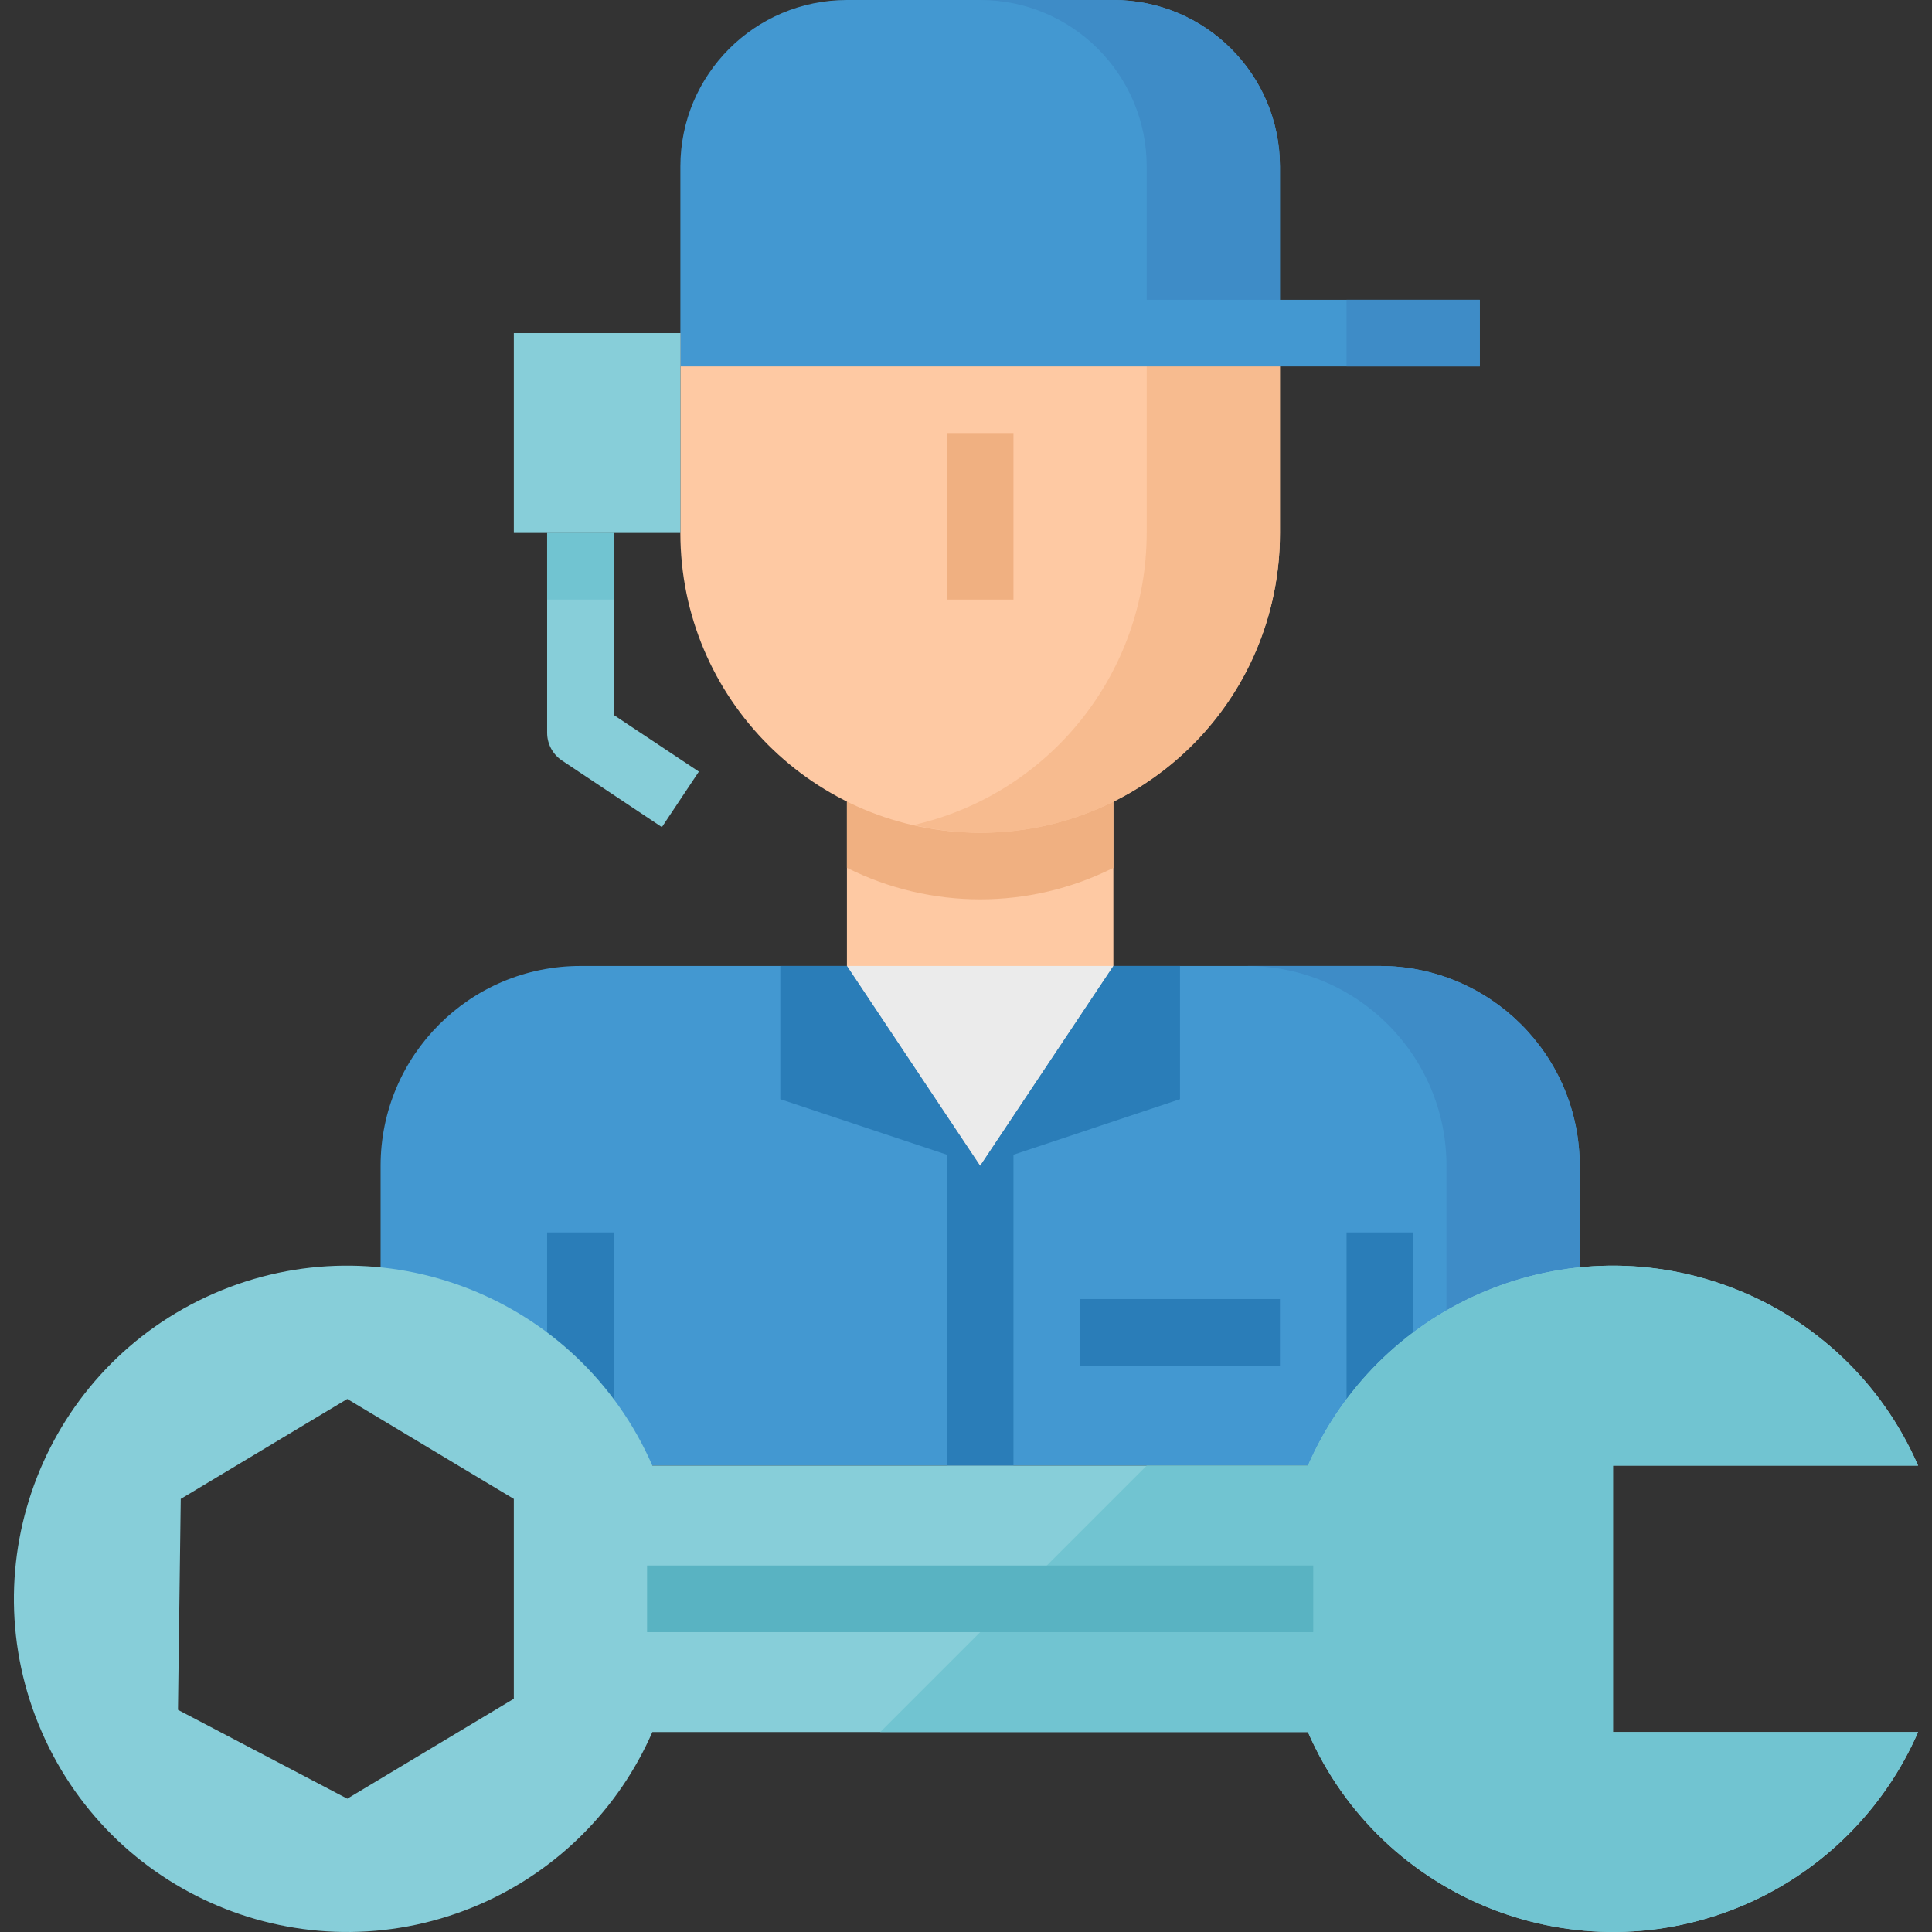
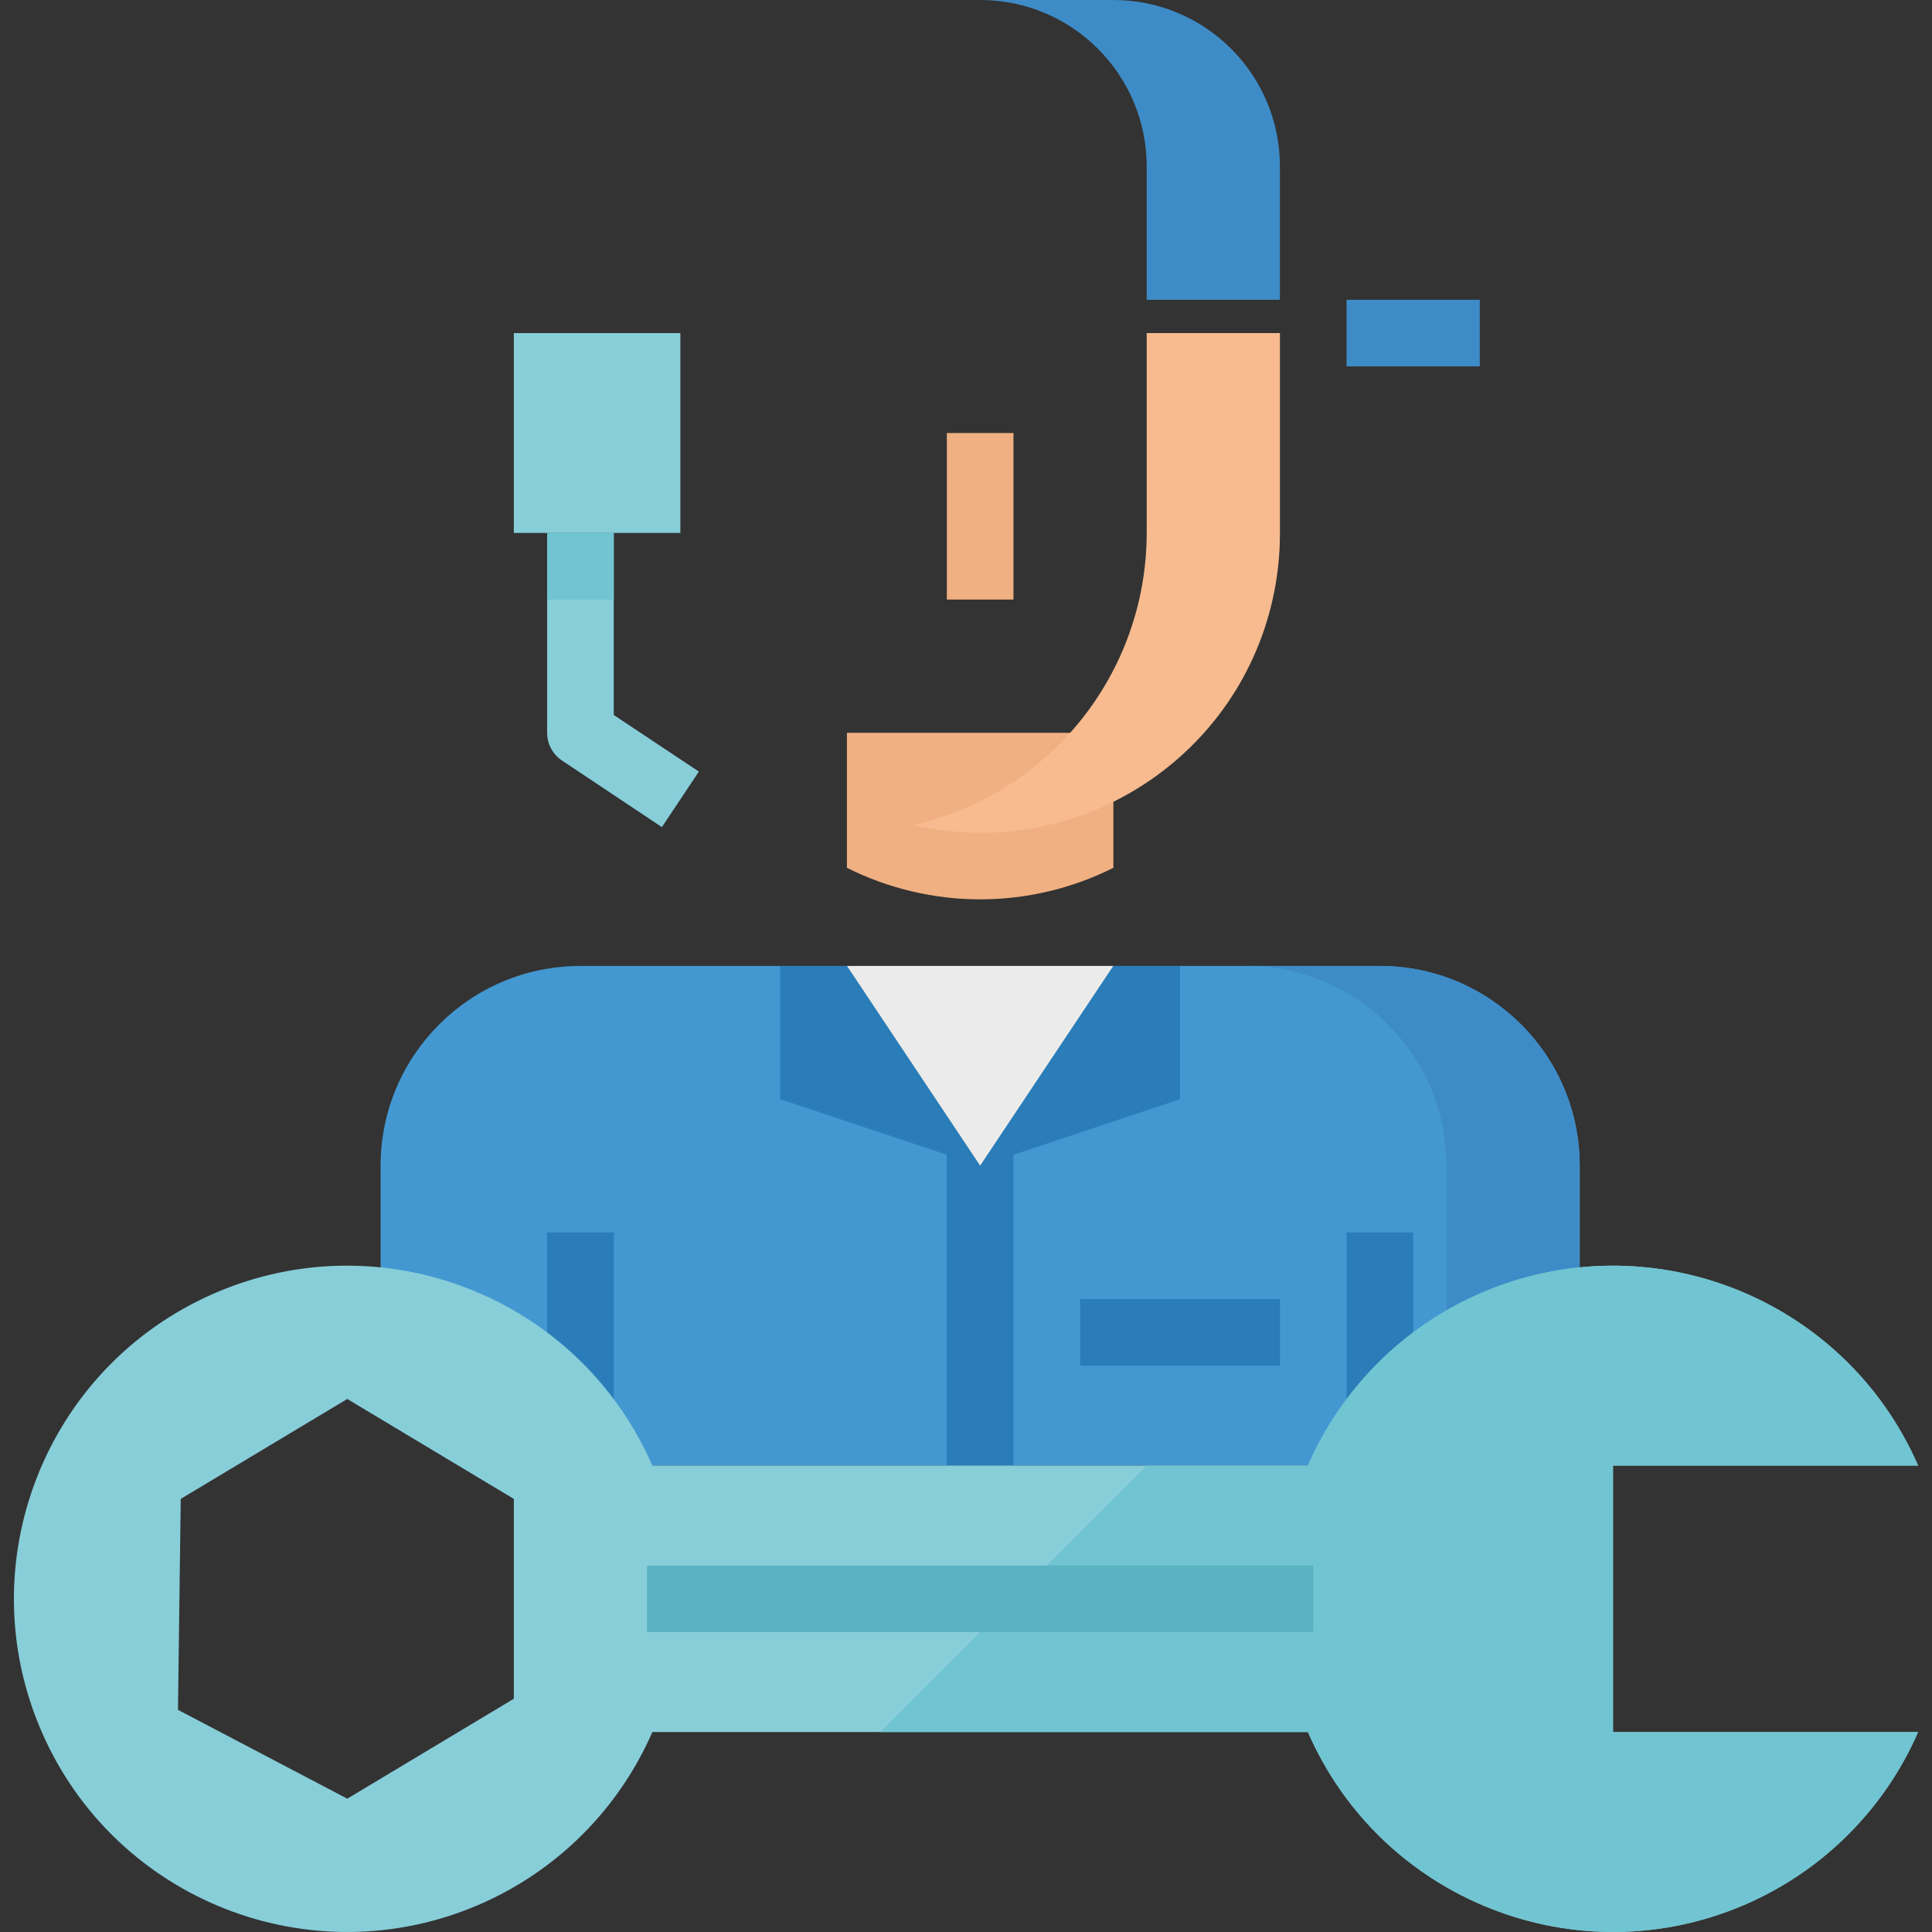
<svg xmlns="http://www.w3.org/2000/svg" version="1.1" id="Capa_1" x="0px" y="0px" viewBox="0 0 464.02 464.02" style="enable-background:new 0 0 464.02 464.02;" xml:space="preserve">
  <rect x="0" y="0" width="464.02" height="464.02" fill="#333333" stroke="none" />
  <path style="fill:#4398D1;" d="M379.409,280c0-26.51-21.49-48-48-48h-192c-26.51,0-48,21.49-48,48v56l32,16h256V280z" />
  <path style="fill:#3E8CC7;" d="M331.409,232h-32c26.51,0,48,21.49,48,48v72h32v-72C379.409,253.49,357.919,232,331.409,232z" />
-   <path style="fill:#FEC9A3;" d="M203.409,176v56l32,48l32-48v-56H203.409z" />
  <path style="fill:#EBEBEB;" d="M203.409,232l32,48l32-48H203.409z" />
  <g>
    <path style="fill:#2A7DB8;" d="M131.409,296h16v56h-16V296z" />
    <path style="fill:#2A7DB8;" d="M323.409,296h16v56h-16V296z" />
    <path style="fill:#2A7DB8;" d="M283.409,232h-16l-32,48l-32-48h-16v32l40,13.336V352h16v-74.664l40-13.336V232z" />
    <path style="fill:#2A7DB8;" d="M259.409,312h48v16h-48V312z" />
  </g>
  <path style="fill:#F0B081;" d="M203.409,176v32.424c20.138,10.102,43.862,10.102,64,0V176H203.409z" />
-   <path style="fill:#FEC9A3;" d="M163.409,80v48c0,39.764,32.236,72,72,72s72-32.236,72-72V80H163.409z" />
  <path style="fill:#F7BB8F;" d="M275.409,80v48c-0.022,33.582-23.257,62.689-56,70.152c38.643,8.938,77.215-15.142,86.153-53.784  c1.241-5.367,1.861-10.859,1.847-16.368V80H275.409z" />
-   <path style="fill:#4398D1;" d="M307.409,72V40c0-22.091-17.909-40-40-40h-64c-22.091,0-40,17.909-40,40v48h192V72H307.409z" />
  <path style="fill:#F0B081;" d="M227.409,104h16v40h-16V104z" />
  <g>
    <path style="fill:#87CED9;" d="M163.409,128h-40V80h40V128z" />
    <path style="fill:#87CED9;" d="M158.969,198.656l-24-16c-2.225-1.484-3.56-3.982-3.56-6.656v-48h16v43.72l20.44,13.6   L158.969,198.656z" />
    <path style="fill:#87CED9;" d="M387.409,352h73.272c-17.636-40.467-64.738-58.975-105.205-41.339   c-18.506,8.065-33.274,22.834-41.339,41.339H156.681c-17.673-40.494-64.827-58.994-105.321-41.321   C10.865,328.352-7.635,375.506,10.038,416s64.827,58.994,105.321,41.321c18.492-8.07,33.251-22.83,41.321-41.321h157.456   c17.636,40.467,64.738,58.975,105.205,41.339c18.506-8.065,33.274-22.834,41.339-41.339h-73.272V352z M123.409,408l-40,24   l-40.664-21.336L43.409,360l40-24l40,24V408z" />
  </g>
  <g>
    <path style="fill:#3E8CC7;" d="M275.409,40v32h32V40c0-22.091-17.909-40-40-40h-32C257.5,0,275.409,17.909,275.409,40z" />
    <path style="fill:#3E8CC7;" d="M323.409,72h32v16h-32V72z" />
  </g>
  <path style="fill:#71C4D1;" d="M387.409,352h73.272c-17.636-40.467-64.738-58.975-105.205-41.339  c-18.506,8.065-33.274,22.834-41.339,41.339h-38.728l-64,64h102.728c17.636,40.467,64.738,58.975,105.205,41.339  c18.506-8.065,33.274-22.834,41.339-41.339h-73.272V352z" />
  <path style="fill:#59B3C2;" d="M155.409,376h160v16h-160V376z" />
  <path style="fill:#71C4D1;" d="M131.409,128h16v16h-16V128z" />
  <g>
</g>
  <g>
</g>
  <g>
</g>
  <g>
</g>
  <g>
</g>
  <g>
</g>
  <g>
</g>
  <g>
</g>
  <g>
</g>
  <g>
</g>
  <g>
</g>
  <g>
</g>
  <g>
</g>
  <g>
</g>
  <g>
</g>
</svg>